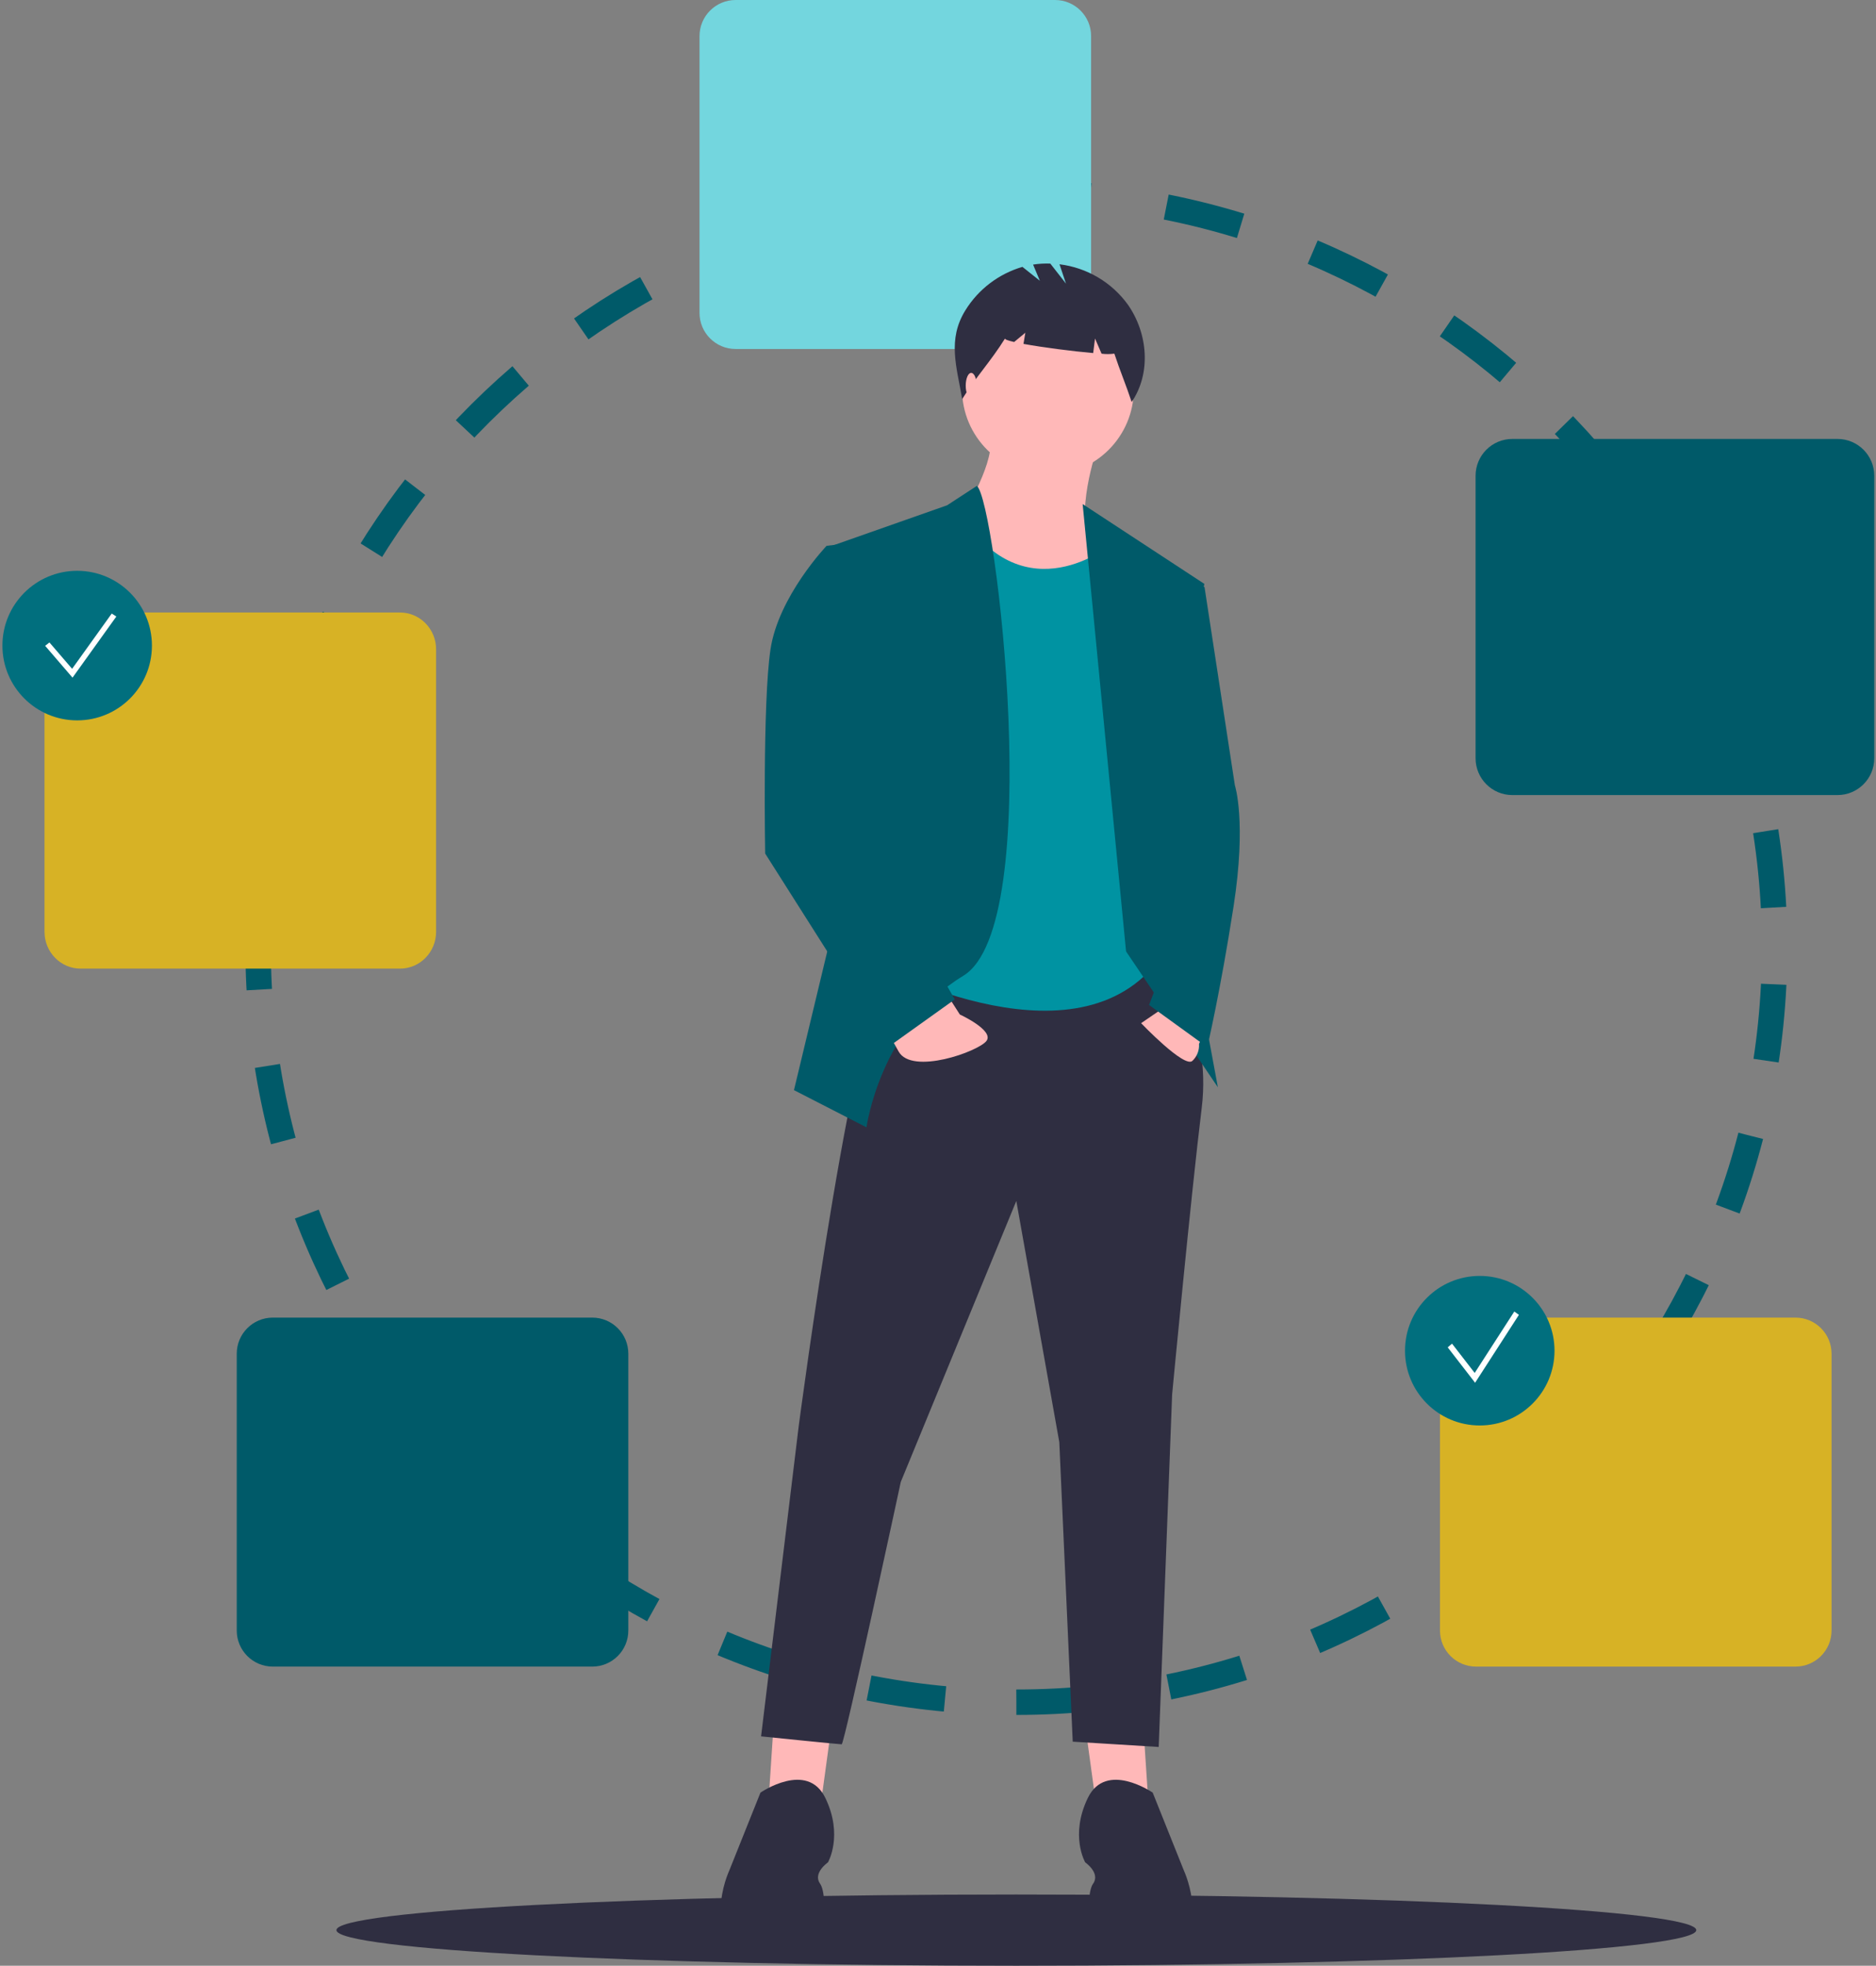
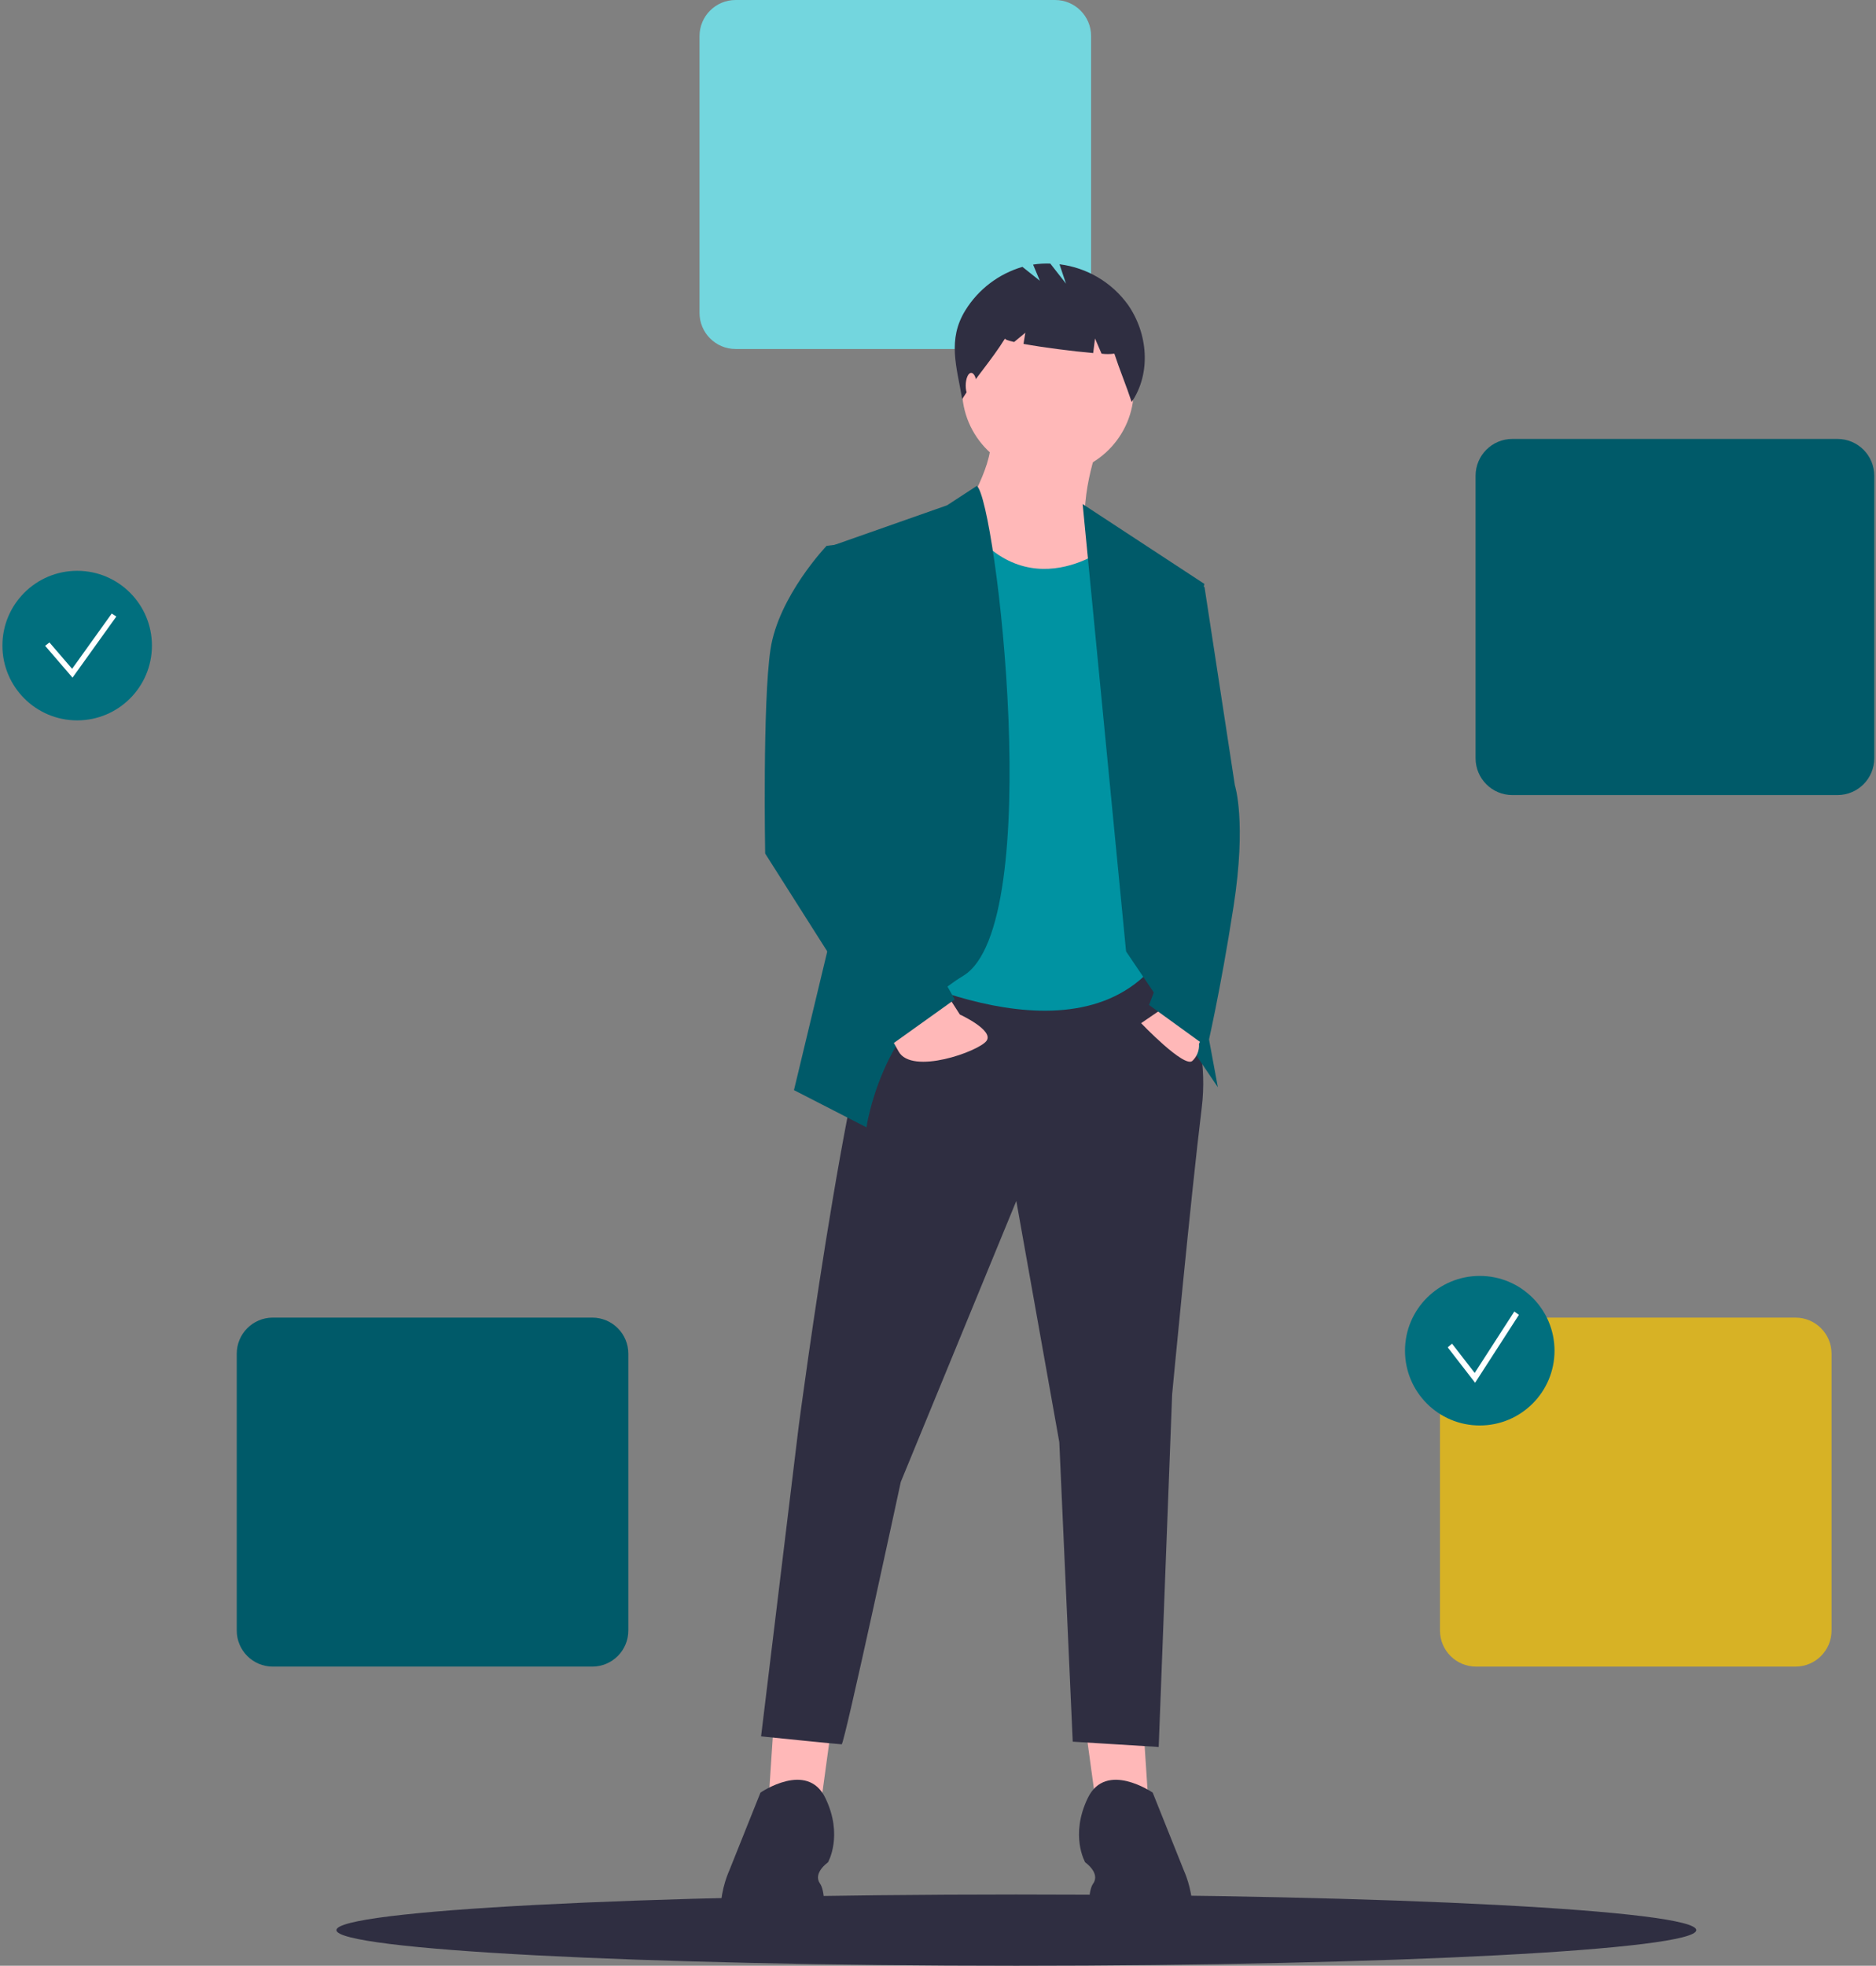
<svg xmlns="http://www.w3.org/2000/svg" width="295" height="309" viewBox="0 0 295 309" fill="none">
  <rect x="0" y="0" width="295" height="309" fill="#808080" stroke="none" />
-   <path fill-rule="evenodd" clip-rule="evenodd" d="M159.821 267.576C225.671 267.576 279.054 214.444 279.054 148.902C279.054 83.36 225.671 30.228 159.821 30.228C93.97 30.228 40.587 83.36 40.587 148.902C40.587 214.444 93.969 267.576 159.82 267.576H159.821Z" stroke="#005A69" stroke-width="4" stroke-dasharray="12.07 12.07" />
  <path d="M165.903 0H115.673C112.54 0 110 2.54 110 5.672V49.186C110 52.319 112.54 54.859 115.673 54.859H165.903C169.036 54.859 171.576 52.319 171.576 49.186V5.672C171.576 2.54 169.036 0 165.903 0Z" fill="#73D6DE" />
  <path d="M288.952 69H237.809C234.619 69 232.033 71.591 232.033 74.788V119.19C232.033 122.387 234.619 124.978 237.809 124.978H288.952C292.142 124.978 294.728 122.387 294.728 119.19V74.788C294.728 71.591 292.142 69 288.952 69Z" fill="#005A69" />
-   <path d="M62.903 96.283H12.673C9.54 96.283 7 98.874 7 102.071V146.473C7 149.669 9.54 152.261 12.673 152.261H62.903C66.036 152.261 68.576 149.669 68.576 146.473V102.071C68.576 98.874 66.036 96.283 62.903 96.283Z" fill="#D7B225" />
  <path d="M282.338 207.12H232.108C228.975 207.12 226.435 209.659 226.435 212.792V256.306C226.435 259.439 228.975 261.978 232.108 261.978H282.338C285.471 261.978 288.011 259.439 288.011 256.306V212.792C288.011 209.659 285.471 207.12 282.338 207.12Z" fill="#D7B225" />
  <path d="M93.131 207.12H42.901C39.768 207.12 37.228 209.659 37.228 212.792V256.306C37.228 259.439 39.768 261.978 42.901 261.978H93.131C96.264 261.978 98.804 259.439 98.804 256.306V212.792C98.804 209.659 96.264 207.12 93.131 207.12Z" fill="#005A69" />
  <path d="M12.136 113.239C18.628 113.239 23.891 107.976 23.891 101.484C23.891 94.991 18.628 89.728 12.136 89.728C5.644 89.728 0.38 94.991 0.38 101.484C0.38 107.976 5.644 113.239 12.136 113.239Z" fill="#016F7E" />
  <path d="M232.69 224.076C239.183 224.076 244.446 218.813 244.446 212.321C244.446 205.828 239.183 200.565 232.69 200.565C226.198 200.565 220.935 205.828 220.935 212.321C220.935 218.813 226.198 224.076 232.69 224.076Z" fill="#016F7E" />
  <path d="M11.404 106.522L7.098 101.517L7.775 100.99L11.34 105.134L17.57 96.446L18.293 96.914L11.404 106.522Z" fill="white" />
  <path d="M231.959 217.359L227.652 211.798L228.33 211.213L231.895 215.816L238.125 206.163L238.848 206.684L231.959 217.359Z" fill="white" />
  <path d="M130.597 272.45L128.97 284.352L120.829 283.502L121.643 271.174L130.597 272.45ZM170.821 272.45L172.449 284.352L180.59 283.502L179.776 271.174L170.821 272.45Z" fill="#FFB8B8" />
  <path d="M183.05 151.702C183.05 151.702 190.654 160.452 188.965 174.2C187.274 187.95 184.317 219.198 184.317 219.198L182.205 274.612L168.686 273.779L166.574 226.698L159.814 188.783L141.648 232.948C141.648 232.948 132.775 274.195 132.354 274.195C131.931 274.195 119.679 272.945 119.679 272.945L125.594 224.198C125.594 224.198 134.888 153.369 140.381 152.119C145.872 150.868 183.05 151.702 183.05 151.702ZM119.583 281.788C119.583 281.788 126.93 276.726 129.787 282.631C132.644 288.536 130.195 292.753 130.195 292.753C130.195 292.753 127.746 294.441 128.97 296.127C130.195 297.815 130.604 308.78 119.991 307.094C109.379 305.406 114.685 294.019 114.685 294.019L119.583 281.788ZM181.261 281.788C181.261 281.788 173.914 276.726 171.057 282.631C168.2 288.536 170.649 292.753 170.649 292.753C170.649 292.753 173.099 294.441 171.874 296.127C170.649 297.815 170.24 308.78 180.853 307.094C191.465 305.406 186.159 294.019 186.159 294.019L181.261 281.788Z" fill="#2F2E41" />
  <path d="M172.545 70.444C172.545 70.444 168.752 80.896 171.702 86.749C174.652 92.603 167.065 99.292 167.065 99.292C167.065 99.292 147.254 89.258 149.784 84.241C152.312 79.224 156.529 72.534 155.686 68.354L172.546 70.444H172.545Z" fill="#FFB8B8" />
  <path d="M164.787 74.655C157.33 74.655 151.284 68.627 151.284 61.191C151.284 53.755 157.33 47.727 164.787 47.727C172.245 47.727 178.291 53.755 178.291 61.191C178.291 68.627 172.245 74.655 164.787 74.655Z" fill="#FFB8B8" />
  <path d="M174.706 85.608C174.706 85.608 161.209 96.757 151.144 80.957L140.659 86.859L135.194 150.289C135.194 150.289 165.879 167.816 180.59 152.794L178.488 93.954L174.705 85.607L174.706 85.608Z" fill="#0093A2" />
  <path d="M170.247 79.239L189.386 91.785L182.593 122.765L191.508 170.909L177.074 149.558L170.247 79.239ZM153.612 76.375L148.934 79.428L129.921 86.115L132.878 137.931L124.851 171.361L136.259 177.212C136.259 177.212 138.371 161.332 151.469 153.393C164.566 145.453 156.6 78.752 153.613 76.375H153.612Z" fill="#005A69" />
  <path d="M184.819 157.159L179.44 160.835C179.44 160.835 186.268 167.983 187.508 166.757C188.236 166.068 188.615 165.096 188.543 164.103L189.784 161.243L184.819 157.159ZM149.085 156.586L150.934 159.473C150.934 159.473 156.373 161.967 155.119 163.629C153.862 165.292 143.401 169.033 141.309 165.292L139.217 161.551L149.085 156.586Z" fill="#FFB8B8" />
  <path d="M186.501 91.843L189.408 92.263L194.183 123.445C194.183 123.445 196.052 129.096 193.976 142.49C191.899 155.884 189.843 164.606 189.843 164.606L180.687 157.977L184.84 147.095L179.44 107.33L186.501 91.843V91.843ZM136.697 84.968L129.979 85.803C129.979 85.803 122.421 93.724 121.162 102.063C119.902 110.402 120.322 134.169 120.322 134.169L139.637 164.607L150.135 157.102L135.438 131.251L142.576 100.396L136.697 84.968Z" fill="#005A69" />
  <path d="M151.814 48.765C153.854 45.471 157.046 43.045 160.777 41.951L163.517 44.132L162.452 41.59C163.348 41.453 164.255 41.401 165.161 41.433L167.626 44.585L166.606 41.542C170.932 42.076 174.834 44.385 177.372 47.908C180.51 52.406 181.039 58.663 177.953 63.196C177.105 60.608 176.077 58.178 175.23 55.589C174.564 55.68 173.889 55.683 173.222 55.599L172.191 53.209L171.903 55.498C168.708 55.222 163.97 54.614 160.941 54.057L161.235 52.301L159.473 53.761C158.545 53.548 157.994 53.356 158.039 53.209C155.786 56.819 153.554 59.125 151.302 62.735C150.446 57.643 148.937 53.409 151.814 48.764V48.765Z" fill="#2F2E41" />
  <path d="M152.721 62.624C152.245 62.624 151.859 61.726 151.859 60.619C151.859 59.511 152.245 58.613 152.721 58.613C153.197 58.613 153.583 59.511 153.583 60.619C153.583 61.726 153.197 62.624 152.721 62.624Z" fill="#FFB8B8" />
  <path d="M159.821 309C218.87 309 266.739 306.494 266.739 303.402C266.739 300.311 218.87 297.804 159.821 297.804C100.771 297.804 52.902 300.311 52.902 303.402C52.902 306.494 100.771 309 159.821 309Z" fill="#2F2E41" />
</svg>